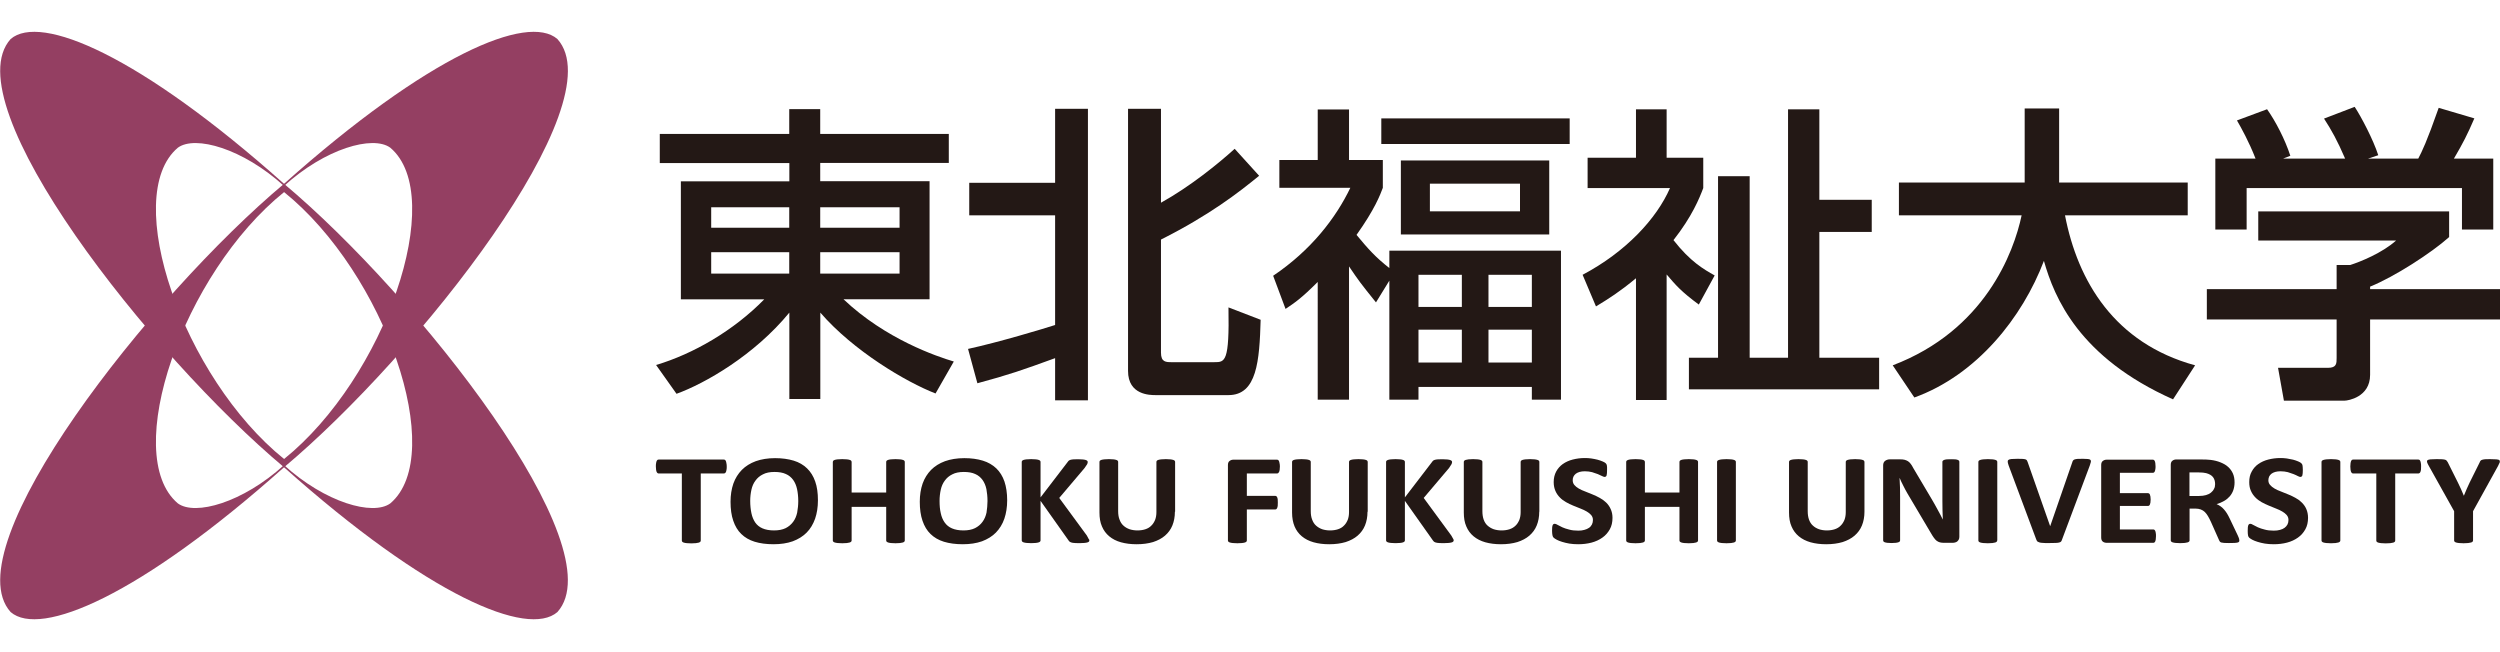
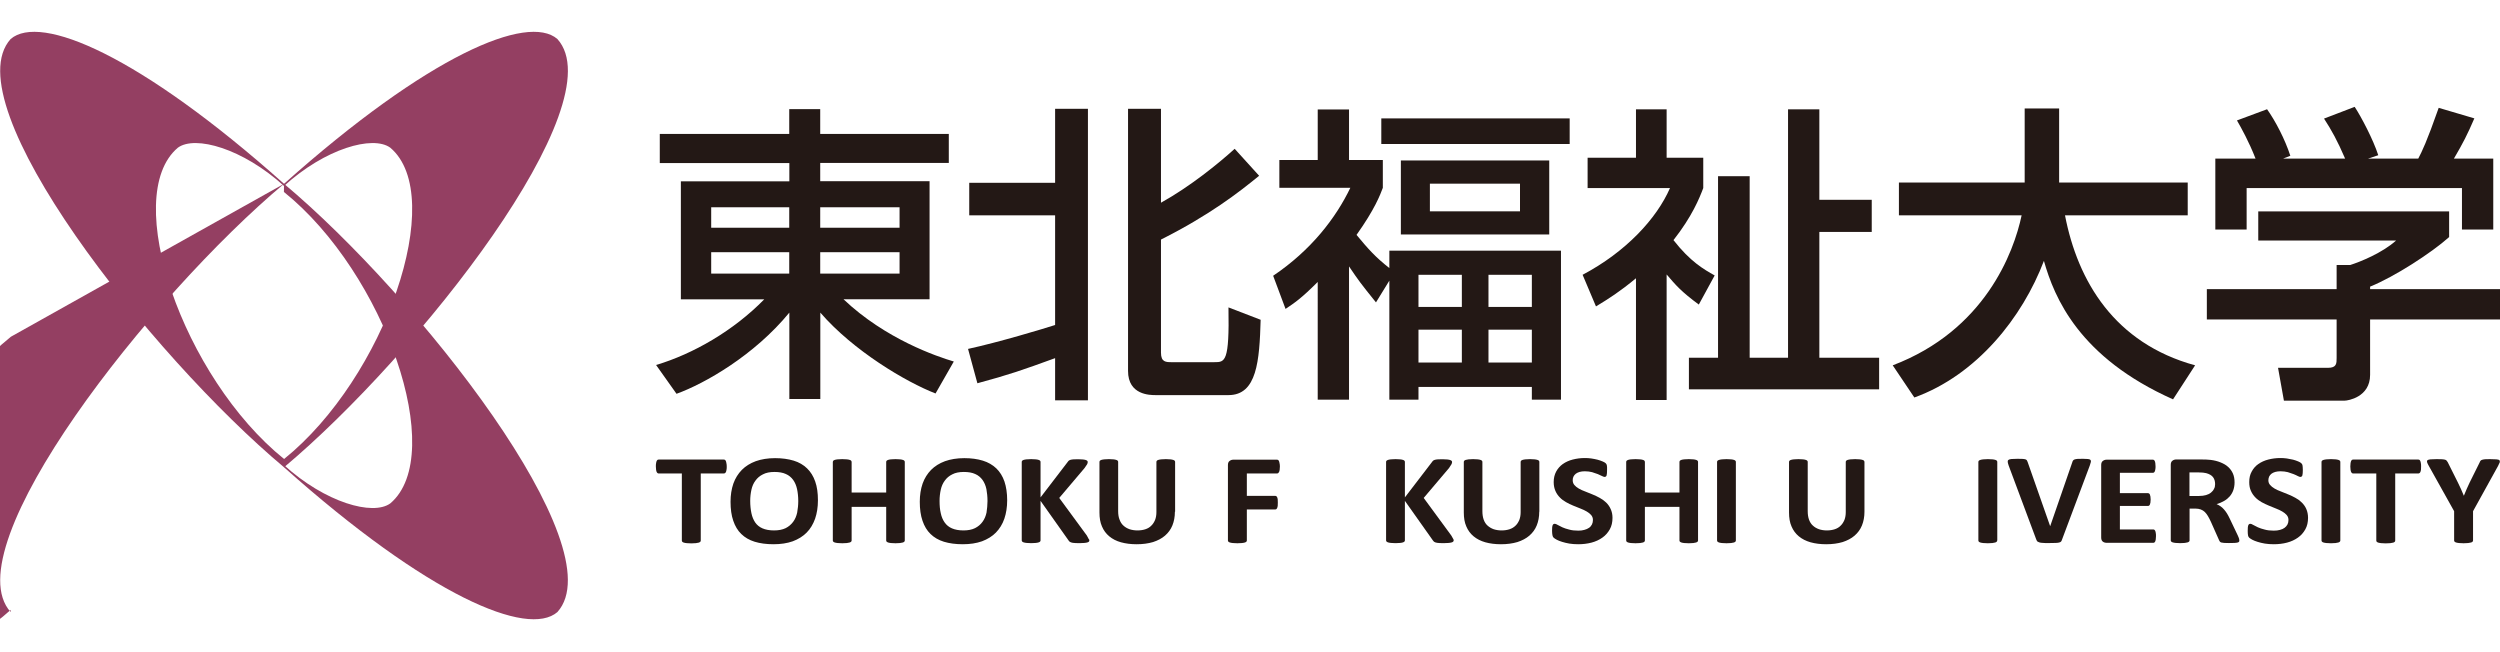
<svg xmlns="http://www.w3.org/2000/svg" version="1.1" id="レイヤー_1" x="0px" y="0px" width="230px" height="60px" viewBox="0 0 230 60" style="enable-background:new 0 0 230 60;" xml:space="preserve">
  <style type="text/css">
	.st0{fill:#943F62;}
	.st1{fill:#231815;}
</style>
  <g>
    <g>
      <path class="st0" d="M26.13,42.99C13.82,32.67-4.38,9.53,0.98,3.59c2.73-2.36,11.86,1.47,25.15,13.32c0,0,0,0.01,0,0.2    c-3.79-3.45-8.18-4.69-9.77-3.52c-5.29,4.48,0.48,21.16,9.79,28.65C26.13,42.99,26.13,42.99,26.13,42.99z" />
      <path class="st0" d="M26.13,42.99C38.45,32.67,56.65,9.53,51.28,3.59c-2.73-2.36-11.86,1.47-25.15,13.32c0,0,0,0.01,0,0.2    c3.79-3.45,8.18-4.69,9.78-3.52c5.28,4.48-0.48,21.16-9.79,28.65C26.13,42.99,26.13,42.99,26.13,42.99z" />
-       <path class="st0" d="M26.13,16.91C13.82,27.23-4.38,50.38,0.98,56.31c2.73,2.36,11.86-1.47,25.15-13.32c0,0,0-0.01,0-0.2    c-3.79,3.45-8.18,4.69-9.77,3.52c-5.29-4.48,0.48-21.16,9.79-28.65C26.13,16.91,26.13,16.91,26.13,16.91z" />
+       <path class="st0" d="M26.13,16.91C13.82,27.23-4.38,50.38,0.98,56.31c0,0,0-0.01,0-0.2    c-3.79,3.45-8.18,4.69-9.77,3.52c-5.29-4.48,0.48-21.16,9.79-28.65C26.13,16.91,26.13,16.91,26.13,16.91z" />
      <path class="st0" d="M26.13,16.91c12.31,10.32,30.51,33.46,25.15,39.4c-2.73,2.36-11.86-1.47-25.15-13.32c0,0,0-0.01,0-0.2    c3.79,3.45,8.18,4.69,9.78,3.52c5.28-4.48-0.48-21.16-9.79-28.65C26.13,16.91,26.13,16.91,26.13,16.91z" />
    </g>
    <g>
      <path class="st1" d="M87.29,14.99H75.46v1.68h10.06v10.86H77.6c3.88,3.68,8.61,5.27,10.15,5.73l-1.68,2.94    c-2.73-1.06-7.58-3.94-10.6-7.44v7.95h-2.85v-7.95c-3.22,3.93-7.78,6.53-10.38,7.47l-1.88-2.65c3.42-1.02,7.13-3.16,9.95-6.04    h-7.67V16.68h9.98v-1.68H60.7v-2.68h11.91v-2.28h2.85v2.28h11.83V14.99z M65.43,20.95h7.18v-1.88h-7.18V20.95z M65.43,25.17h7.18    V23.2h-7.18V25.17z M75.46,19.07v1.88h7.3v-1.88H75.46z M75.46,23.2v1.97h7.3V23.2H75.46z" />
      <path class="st1" d="M89.06,32.1c2.77-0.6,6.93-1.85,8.01-2.2V19.81h-7.9v-2.99h7.9v-6.81h3.02v26.82h-3.02v-3.88    c-3.05,1.11-4.19,1.51-7.15,2.31L89.06,32.1z M103.79,10.01h3.02v8.64c2.68-1.49,5.27-3.59,6.78-4.96l2.25,2.48    c-1.88,1.54-4.56,3.62-9.03,5.87v10.4c0,0.88,0.45,0.88,1,0.88h3.9c1,0,1.4,0,1.31-5.04l2.96,1.14c-0.11,3.79-0.34,6.93-2.96,6.93    h-6.7c-0.51,0-2.54,0-2.54-2.22V10.01z" />
      <path class="st1" d="M126.59,27.82c-1.45-1.8-1.57-1.97-2.48-3.31v12.26h-2.88V25.94c-1.51,1.51-2.11,1.91-2.96,2.48l-1.14-3.05    c3.48-2.34,5.76-5.3,7.1-8.09h-6.53v-2.56h3.53v-4.65h2.88v4.65h3.11v2.56c-0.25,0.66-0.74,1.97-2.42,4.33    c1.06,1.28,1.74,2.05,3.02,3.05v-1.6h15.79v13.71h-2.68V35.6H130.5v1.17h-2.68V25.82L126.59,27.82z M144.41,10.89v2.36h-17.33    v-2.36H144.41z M142.53,14.76v6.81h-13.65v-6.81H142.53z M130.5,25.28v2.96h3.99v-2.96H130.5z M130.5,30.33v3.02h3.99v-3.02H130.5    z M131.55,16.9v2.54h8.29V16.9H131.55z M136.94,25.28v2.96h3.99v-2.96H136.94z M136.94,30.33v3.02h3.99v-3.02H136.94z" />
      <path class="st1" d="M156.29,28.02c-1.62-1.2-2.11-1.77-2.96-2.77V36.8h-2.82V25.6c-1.48,1.23-2.51,1.88-3.68,2.59l-1.23-2.91    c3.99-2.11,6.81-5.16,8.04-7.98h-7.58v-2.79h4.45v-4.45h2.82v4.45h3.37v2.79c-0.34,0.91-1.03,2.62-2.74,4.79    c1.54,1.97,2.77,2.68,3.79,3.25L156.29,28.02z M164.5,10.06h2.88v8.32h4.82v2.96h-4.82v11.57h5.5v2.91h-17.5v-2.91h2.68v-16.7    h2.91v16.7h3.53V10.06z" />
      <path class="st1" d="M174.13,33.61c8.47-3.22,11.14-10.38,11.86-13.8H174.7v-3.02h11.57V9.98h3.17v6.81h11.83v3.02h-11.29    c1.17,6.07,4.56,11.77,11.97,13.8l-2.03,3.13c-8.64-3.85-10.92-9.35-11.88-12.74c-1.97,5.19-6.16,10.49-11.92,12.57L174.13,33.61z    " />
      <path class="st1" d="M225.32,19.44v2.37c-1.62,1.45-5.02,3.65-7.27,4.56v0.23h11.97v2.79h-11.97v5.1c0,2.05-2.05,2.37-2.34,2.37    h-5.59l-0.54-3.02h4.59c0.8,0,0.8-0.4,0.8-0.91v-3.54h-11.94v-2.79h11.94v-2.22h1.25c0.97-0.31,2.94-1.11,4.22-2.25h-12.68v-2.68    H225.32z M207.51,14.59c-0.6-1.54-1.31-2.82-1.71-3.51l2.77-1.03c0.77,1.08,1.65,2.77,2.14,4.28l-0.66,0.26h5.7    c-0.71-1.65-1.25-2.62-1.94-3.68l2.82-1.08c0.6,0.91,1.71,3.02,2.17,4.45l-0.94,0.31h4.62c0.34-0.65,0.77-1.51,1.88-4.67    l3.28,0.97c-0.65,1.51-1.03,2.25-1.88,3.7h3.62v6.53h-2.88V17.3h-19.81v3.82h-2.88v-6.53H207.51z" />
    </g>
    <g>
      <path class="st1" d="M66.86,42.92c0,0.11,0,0.21-0.02,0.29c-0.01,0.08-0.03,0.15-0.05,0.2c-0.02,0.05-0.05,0.09-0.08,0.11    c-0.03,0.02-0.07,0.04-0.11,0.04h-2.13v6.17c0,0.04-0.01,0.07-0.04,0.11c-0.03,0.03-0.08,0.06-0.14,0.08    c-0.06,0.02-0.15,0.03-0.27,0.05c-0.11,0.01-0.25,0.02-0.42,0.02c-0.17,0-0.31-0.01-0.42-0.02c-0.11-0.01-0.2-0.03-0.27-0.05    c-0.07-0.02-0.11-0.05-0.14-0.08c-0.03-0.03-0.04-0.07-0.04-0.11v-6.17h-2.13c-0.04,0-0.08-0.01-0.11-0.04    c-0.03-0.02-0.06-0.06-0.08-0.11c-0.02-0.05-0.04-0.11-0.05-0.2c-0.01-0.08-0.02-0.18-0.02-0.29c0-0.12,0-0.22,0.02-0.3    c0.01-0.08,0.03-0.15,0.05-0.2c0.02-0.05,0.05-0.08,0.08-0.11c0.03-0.02,0.07-0.03,0.11-0.03h5.99c0.04,0,0.07,0.01,0.11,0.03    c0.03,0.02,0.06,0.06,0.08,0.11c0.02,0.05,0.04,0.12,0.05,0.2C66.85,42.7,66.86,42.8,66.86,42.92z" />
      <path class="st1" d="M75.25,46.02c0,0.64-0.09,1.2-0.26,1.7c-0.18,0.5-0.43,0.93-0.78,1.28c-0.35,0.35-0.77,0.61-1.28,0.8    c-0.51,0.18-1.1,0.27-1.77,0.27c-0.66,0-1.24-0.08-1.73-0.23c-0.49-0.15-0.9-0.39-1.23-0.71c-0.33-0.32-0.57-0.72-0.74-1.22    c-0.17-0.49-0.25-1.08-0.25-1.75c0-0.62,0.09-1.17,0.26-1.67c0.18-0.5,0.44-0.91,0.78-1.26c0.35-0.35,0.77-0.61,1.28-0.8    c0.51-0.18,1.1-0.28,1.78-0.28c0.64,0,1.21,0.08,1.71,0.23c0.49,0.15,0.9,0.39,1.23,0.71c0.33,0.32,0.58,0.72,0.75,1.21    C75.17,44.78,75.25,45.36,75.25,46.02z M73.44,46.1c0-0.4-0.04-0.77-0.11-1.1c-0.07-0.33-0.19-0.61-0.36-0.85    c-0.17-0.23-0.39-0.42-0.67-0.54c-0.28-0.13-0.63-0.19-1.05-0.19c-0.42,0-0.78,0.07-1.06,0.22c-0.29,0.14-0.52,0.34-0.69,0.58    c-0.18,0.24-0.3,0.52-0.37,0.84c-0.07,0.32-0.11,0.66-0.11,1.02c0,0.42,0.04,0.79,0.11,1.13c0.07,0.34,0.19,0.62,0.35,0.86    c0.17,0.24,0.39,0.42,0.67,0.54c0.28,0.12,0.63,0.19,1.06,0.19c0.43,0,0.78-0.07,1.07-0.21c0.28-0.14,0.51-0.34,0.69-0.58    c0.18-0.24,0.3-0.53,0.37-0.85C73.4,46.81,73.44,46.47,73.44,46.1z" />
      <path class="st1" d="M83.24,49.72c0,0.04-0.01,0.07-0.04,0.11c-0.03,0.03-0.07,0.06-0.14,0.08c-0.07,0.02-0.15,0.03-0.26,0.05    c-0.11,0.01-0.25,0.02-0.41,0.02c-0.17,0-0.31-0.01-0.42-0.02c-0.11-0.01-0.2-0.03-0.26-0.05c-0.06-0.02-0.11-0.05-0.14-0.08    c-0.03-0.03-0.04-0.07-0.04-0.11v-3.09h-3.18v3.09c0,0.04-0.01,0.07-0.04,0.11c-0.03,0.03-0.07,0.06-0.14,0.08    c-0.07,0.02-0.15,0.03-0.26,0.05c-0.11,0.01-0.25,0.02-0.42,0.02c-0.17,0-0.31-0.01-0.42-0.02c-0.11-0.01-0.2-0.03-0.27-0.05    c-0.07-0.02-0.11-0.05-0.14-0.08c-0.03-0.03-0.04-0.07-0.04-0.11V42.5c0-0.04,0.02-0.07,0.04-0.11c0.03-0.03,0.07-0.06,0.14-0.08    c0.07-0.02,0.15-0.04,0.27-0.05c0.11-0.01,0.25-0.02,0.42-0.02c0.17,0,0.31,0.01,0.42,0.02c0.11,0.01,0.2,0.03,0.26,0.05    c0.07,0.02,0.11,0.04,0.14,0.08c0.02,0.03,0.04,0.07,0.04,0.11v2.81h3.18V42.5c0-0.04,0.01-0.07,0.04-0.11    c0.03-0.03,0.07-0.06,0.14-0.08c0.06-0.02,0.15-0.04,0.26-0.05c0.11-0.01,0.25-0.02,0.42-0.02c0.17,0,0.31,0.01,0.41,0.02    c0.11,0.01,0.2,0.03,0.26,0.05c0.07,0.02,0.11,0.04,0.14,0.08c0.03,0.03,0.04,0.07,0.04,0.11V49.72z" />
      <path class="st1" d="M92.66,46.02c0,0.64-0.09,1.2-0.26,1.7c-0.17,0.5-0.44,0.93-0.78,1.28c-0.35,0.35-0.77,0.61-1.28,0.8    c-0.51,0.18-1.1,0.27-1.77,0.27c-0.66,0-1.24-0.08-1.73-0.23c-0.49-0.15-0.9-0.39-1.23-0.71c-0.33-0.32-0.57-0.72-0.74-1.22    c-0.17-0.49-0.25-1.08-0.25-1.75c0-0.62,0.09-1.17,0.26-1.67c0.18-0.5,0.44-0.91,0.78-1.26c0.35-0.35,0.77-0.61,1.28-0.8    c0.51-0.18,1.1-0.28,1.78-0.28c0.64,0,1.21,0.08,1.7,0.23c0.49,0.15,0.9,0.39,1.24,0.71c0.33,0.32,0.58,0.72,0.75,1.21    C92.57,44.78,92.66,45.36,92.66,46.02z M90.85,46.1c0-0.4-0.04-0.77-0.1-1.1c-0.07-0.33-0.19-0.61-0.36-0.85    c-0.17-0.23-0.39-0.42-0.67-0.54c-0.28-0.13-0.63-0.19-1.05-0.19c-0.42,0-0.78,0.07-1.06,0.22c-0.29,0.14-0.52,0.34-0.69,0.58    c-0.18,0.24-0.3,0.52-0.37,0.84c-0.07,0.32-0.11,0.66-0.11,1.02c0,0.42,0.03,0.79,0.11,1.13c0.07,0.34,0.19,0.62,0.36,0.86    c0.17,0.24,0.39,0.42,0.67,0.54c0.28,0.12,0.63,0.19,1.06,0.19c0.42,0,0.78-0.07,1.06-0.21c0.28-0.14,0.52-0.34,0.69-0.58    c0.18-0.24,0.3-0.53,0.37-0.85C90.81,46.81,90.85,46.47,90.85,46.1z" />
      <path class="st1" d="M100.22,49.7c0,0.04-0.01,0.08-0.03,0.12c-0.03,0.03-0.07,0.06-0.14,0.08c-0.07,0.02-0.16,0.04-0.28,0.05    c-0.12,0.01-0.27,0.02-0.45,0.02c-0.29,0-0.49-0.01-0.62-0.03c-0.12-0.02-0.21-0.05-0.27-0.09c-0.06-0.04-0.1-0.09-0.13-0.14    l-2.57-3.63v3.63c0,0.04-0.01,0.08-0.04,0.11c-0.02,0.03-0.07,0.06-0.14,0.08c-0.07,0.02-0.15,0.04-0.26,0.05    c-0.11,0.01-0.25,0.02-0.42,0.02c-0.17,0-0.31-0.01-0.42-0.02c-0.11-0.01-0.2-0.03-0.27-0.05c-0.07-0.02-0.11-0.05-0.14-0.08    c-0.03-0.03-0.04-0.07-0.04-0.11V42.5c0-0.04,0.01-0.08,0.04-0.11c0.03-0.03,0.07-0.06,0.14-0.08c0.07-0.02,0.15-0.04,0.27-0.05    c0.11-0.01,0.25-0.02,0.42-0.02c0.17,0,0.31,0.01,0.42,0.02c0.11,0.01,0.2,0.03,0.26,0.05c0.06,0.02,0.11,0.04,0.14,0.08    c0.03,0.03,0.04,0.07,0.04,0.11v3.26l2.49-3.25c0.03-0.05,0.07-0.09,0.11-0.13c0.04-0.03,0.1-0.06,0.17-0.08    c0.07-0.02,0.16-0.03,0.27-0.04c0.11-0.01,0.25-0.01,0.42-0.01c0.17,0,0.32,0.01,0.43,0.02c0.11,0.01,0.2,0.03,0.27,0.05    c0.07,0.02,0.11,0.05,0.14,0.08c0.03,0.03,0.04,0.07,0.04,0.11c0,0.07-0.02,0.13-0.06,0.21c-0.04,0.07-0.12,0.18-0.23,0.34    l-2.33,2.75l2.54,3.46c0.09,0.16,0.15,0.27,0.17,0.32C100.21,49.63,100.22,49.67,100.22,49.7z" />
      <path class="st1" d="M108.09,47.08c0,0.47-0.08,0.89-0.23,1.26c-0.15,0.37-0.38,0.68-0.68,0.94c-0.3,0.26-0.67,0.45-1.1,0.59    c-0.44,0.13-0.94,0.2-1.51,0.2c-0.53,0-1.01-0.06-1.44-0.18c-0.43-0.12-0.78-0.3-1.08-0.55c-0.29-0.24-0.52-0.55-0.67-0.91    c-0.16-0.36-0.23-0.79-0.23-1.28V42.5c0-0.04,0.01-0.07,0.04-0.11c0.03-0.03,0.07-0.06,0.14-0.08c0.07-0.02,0.16-0.04,0.27-0.05    c0.11-0.01,0.25-0.02,0.42-0.02c0.17,0,0.31,0.01,0.41,0.02c0.11,0.01,0.2,0.03,0.26,0.05c0.07,0.02,0.11,0.04,0.14,0.08    c0.03,0.03,0.04,0.07,0.04,0.11v4.52c0,0.3,0.04,0.57,0.13,0.79c0.08,0.22,0.2,0.41,0.36,0.55c0.15,0.14,0.34,0.25,0.56,0.33    c0.22,0.07,0.46,0.11,0.73,0.11c0.27,0,0.52-0.04,0.73-0.11c0.21-0.07,0.4-0.18,0.54-0.33c0.15-0.14,0.26-0.32,0.35-0.53    c0.08-0.21,0.12-0.45,0.12-0.72V42.5c0-0.04,0.01-0.07,0.04-0.11c0.02-0.03,0.07-0.06,0.14-0.08c0.07-0.02,0.16-0.04,0.27-0.05    c0.11-0.01,0.25-0.02,0.42-0.02c0.17,0,0.3,0.01,0.41,0.02c0.11,0.01,0.19,0.03,0.26,0.05c0.07,0.02,0.11,0.04,0.14,0.08    c0.03,0.03,0.04,0.07,0.04,0.11V47.08z" />
      <path class="st1" d="M117.75,42.92c0,0.12-0.01,0.22-0.02,0.3c-0.01,0.08-0.03,0.14-0.05,0.19c-0.03,0.05-0.05,0.08-0.08,0.11    c-0.03,0.02-0.07,0.04-0.11,0.04h-2.78v2.06h2.61c0.04,0,0.07,0.01,0.1,0.03c0.03,0.02,0.06,0.05,0.08,0.1    c0.02,0.05,0.04,0.11,0.05,0.19c0.01,0.08,0.01,0.18,0.01,0.3c0,0.12,0,0.22-0.01,0.3c-0.01,0.08-0.03,0.14-0.05,0.19    c-0.02,0.05-0.05,0.09-0.08,0.11c-0.03,0.02-0.06,0.03-0.1,0.03h-2.61v2.85c0,0.04-0.01,0.08-0.04,0.11    c-0.03,0.03-0.07,0.06-0.14,0.08c-0.07,0.02-0.16,0.04-0.27,0.05c-0.11,0.01-0.25,0.02-0.42,0.02c-0.17,0-0.31-0.01-0.42-0.02    c-0.11-0.01-0.2-0.03-0.27-0.05c-0.07-0.02-0.11-0.05-0.14-0.08c-0.03-0.03-0.04-0.07-0.04-0.11v-6.94c0-0.17,0.05-0.3,0.15-0.37    c0.1-0.08,0.22-0.12,0.36-0.12h4c0.04,0,0.07,0.01,0.11,0.03c0.03,0.02,0.06,0.06,0.08,0.11c0.02,0.05,0.04,0.12,0.05,0.2    C117.74,42.7,117.75,42.8,117.75,42.92z" />
-       <path class="st1" d="M125.81,47.08c0,0.47-0.08,0.89-0.23,1.26c-0.15,0.37-0.38,0.68-0.68,0.94c-0.3,0.26-0.67,0.45-1.1,0.59    c-0.44,0.13-0.94,0.2-1.51,0.2c-0.53,0-1.01-0.06-1.44-0.18c-0.42-0.12-0.78-0.3-1.08-0.55c-0.29-0.24-0.52-0.55-0.67-0.91    c-0.15-0.36-0.23-0.79-0.23-1.28V42.5c0-0.04,0.01-0.07,0.04-0.11c0.02-0.03,0.07-0.06,0.14-0.08c0.07-0.02,0.16-0.04,0.27-0.05    c0.11-0.01,0.25-0.02,0.42-0.02c0.17,0,0.31,0.01,0.41,0.02c0.11,0.01,0.2,0.03,0.26,0.05c0.06,0.02,0.11,0.04,0.14,0.08    c0.03,0.03,0.04,0.07,0.04,0.11v4.52c0,0.3,0.04,0.57,0.13,0.79c0.08,0.22,0.2,0.41,0.36,0.55c0.16,0.14,0.34,0.25,0.56,0.33    c0.22,0.07,0.46,0.11,0.73,0.11c0.27,0,0.52-0.04,0.73-0.11c0.21-0.07,0.4-0.18,0.54-0.33c0.15-0.14,0.26-0.32,0.35-0.53    c0.08-0.21,0.12-0.45,0.12-0.72V42.5c0-0.04,0.01-0.07,0.04-0.11c0.02-0.03,0.07-0.06,0.14-0.08c0.07-0.02,0.15-0.04,0.27-0.05    c0.11-0.01,0.25-0.02,0.42-0.02c0.17,0,0.3,0.01,0.41,0.02c0.11,0.01,0.19,0.03,0.26,0.05c0.06,0.02,0.11,0.04,0.14,0.08    c0.02,0.03,0.04,0.07,0.04,0.11V47.08z" />
      <path class="st1" d="M133.74,49.7c0,0.04-0.01,0.08-0.04,0.12c-0.02,0.03-0.07,0.06-0.14,0.08c-0.07,0.02-0.16,0.04-0.28,0.05    c-0.12,0.01-0.27,0.02-0.45,0.02c-0.29,0-0.49-0.01-0.61-0.03c-0.13-0.02-0.21-0.05-0.27-0.09c-0.05-0.04-0.1-0.09-0.13-0.14    l-2.57-3.63v3.63c0,0.04-0.01,0.08-0.04,0.11c-0.03,0.03-0.07,0.06-0.14,0.08c-0.06,0.02-0.15,0.04-0.26,0.05    c-0.11,0.01-0.25,0.02-0.42,0.02c-0.17,0-0.3-0.01-0.42-0.02c-0.11-0.01-0.2-0.03-0.27-0.05c-0.06-0.02-0.11-0.05-0.14-0.08    c-0.03-0.03-0.04-0.07-0.04-0.11V42.5c0-0.04,0.01-0.08,0.04-0.11c0.03-0.03,0.08-0.06,0.14-0.08c0.07-0.02,0.16-0.04,0.27-0.05    c0.11-0.01,0.25-0.02,0.42-0.02c0.17,0,0.31,0.01,0.42,0.02c0.11,0.01,0.2,0.03,0.26,0.05c0.07,0.02,0.11,0.04,0.14,0.08    c0.03,0.03,0.04,0.07,0.04,0.11v3.26l2.49-3.25c0.03-0.05,0.07-0.09,0.11-0.13c0.04-0.03,0.1-0.06,0.17-0.08    c0.07-0.02,0.16-0.03,0.27-0.04c0.11-0.01,0.25-0.01,0.42-0.01c0.17,0,0.32,0.01,0.43,0.02c0.11,0.01,0.2,0.03,0.27,0.05    c0.06,0.02,0.11,0.05,0.14,0.08c0.03,0.03,0.04,0.07,0.04,0.11c0,0.07-0.02,0.13-0.06,0.21c-0.04,0.07-0.11,0.18-0.22,0.34    l-2.33,2.75l2.54,3.46c0.1,0.16,0.16,0.27,0.18,0.32C133.73,49.63,133.74,49.67,133.74,49.7z" />
      <path class="st1" d="M141.61,47.08c0,0.47-0.08,0.89-0.23,1.26c-0.15,0.37-0.38,0.68-0.68,0.94c-0.3,0.26-0.67,0.45-1.1,0.59    c-0.44,0.13-0.94,0.2-1.51,0.2c-0.53,0-1.01-0.06-1.44-0.18c-0.42-0.12-0.78-0.3-1.08-0.55c-0.29-0.24-0.52-0.55-0.67-0.91    c-0.16-0.36-0.23-0.79-0.23-1.28V42.5c0-0.04,0.01-0.07,0.04-0.11c0.03-0.03,0.07-0.06,0.14-0.08c0.07-0.02,0.16-0.04,0.26-0.05    c0.11-0.01,0.25-0.02,0.42-0.02c0.17,0,0.3,0.01,0.41,0.02c0.11,0.01,0.2,0.03,0.26,0.05c0.06,0.02,0.11,0.04,0.14,0.08    c0.03,0.03,0.04,0.07,0.04,0.11v4.52c0,0.3,0.04,0.57,0.12,0.79c0.08,0.22,0.2,0.41,0.36,0.55c0.16,0.14,0.34,0.25,0.56,0.33    c0.22,0.07,0.46,0.11,0.73,0.11c0.27,0,0.52-0.04,0.73-0.11c0.21-0.07,0.4-0.18,0.55-0.33c0.15-0.14,0.26-0.32,0.35-0.53    c0.08-0.21,0.12-0.45,0.12-0.72V42.5c0-0.04,0.01-0.07,0.04-0.11c0.03-0.03,0.07-0.06,0.14-0.08c0.07-0.02,0.15-0.04,0.27-0.05    c0.11-0.01,0.25-0.02,0.42-0.02c0.17,0,0.31,0.01,0.41,0.02c0.11,0.01,0.19,0.03,0.26,0.05c0.07,0.02,0.11,0.04,0.14,0.08    c0.03,0.03,0.04,0.07,0.04,0.11V47.08z" />
      <path class="st1" d="M148.35,47.64c0,0.4-0.08,0.76-0.25,1.06c-0.17,0.3-0.39,0.56-0.68,0.76c-0.28,0.2-0.62,0.36-1,0.46    c-0.38,0.1-0.79,0.15-1.22,0.15c-0.29,0-0.57-0.02-0.82-0.06c-0.25-0.04-0.47-0.1-0.67-0.16c-0.19-0.06-0.35-0.12-0.48-0.19    c-0.13-0.07-0.22-0.13-0.28-0.18c-0.06-0.05-0.1-0.12-0.12-0.22c-0.02-0.1-0.04-0.24-0.04-0.42c0-0.12,0-0.23,0.01-0.31    c0.01-0.08,0.02-0.15,0.04-0.2c0.02-0.05,0.05-0.09,0.08-0.11c0.03-0.02,0.07-0.03,0.12-0.03c0.06,0,0.15,0.03,0.26,0.1    c0.11,0.06,0.26,0.14,0.43,0.22c0.18,0.08,0.38,0.15,0.63,0.21c0.24,0.07,0.52,0.1,0.84,0.1c0.21,0,0.4-0.02,0.56-0.07    c0.17-0.04,0.31-0.11,0.43-0.19c0.12-0.08,0.2-0.18,0.27-0.31c0.06-0.12,0.09-0.26,0.09-0.41c0-0.17-0.05-0.32-0.16-0.45    c-0.1-0.12-0.24-0.23-0.41-0.33c-0.17-0.1-0.36-0.19-0.57-0.27c-0.21-0.09-0.44-0.17-0.67-0.27c-0.23-0.09-0.45-0.2-0.66-0.32    c-0.21-0.12-0.41-0.26-0.57-0.43c-0.17-0.17-0.31-0.37-0.41-0.6c-0.1-0.23-0.16-0.5-0.16-0.82c0-0.37,0.08-0.69,0.23-0.97    c0.15-0.28,0.36-0.51,0.61-0.69c0.26-0.18,0.56-0.32,0.91-0.41c0.35-0.09,0.72-0.14,1.11-0.14c0.2,0,0.4,0.01,0.6,0.04    s0.39,0.07,0.56,0.11c0.18,0.05,0.33,0.1,0.47,0.16c0.14,0.06,0.23,0.11,0.27,0.15c0.04,0.04,0.07,0.07,0.09,0.1    c0.01,0.03,0.03,0.07,0.04,0.11c0.01,0.04,0.02,0.1,0.02,0.17c0,0.07,0,0.16,0,0.26c0,0.11,0,0.21-0.01,0.29    c-0.01,0.08-0.02,0.14-0.03,0.2c-0.01,0.05-0.04,0.09-0.07,0.11c-0.03,0.02-0.07,0.04-0.12,0.04c-0.05,0-0.12-0.03-0.23-0.08    c-0.11-0.05-0.24-0.12-0.39-0.18c-0.15-0.06-0.33-0.12-0.53-0.18c-0.2-0.05-0.42-0.08-0.66-0.08c-0.19,0-0.35,0.02-0.49,0.06    c-0.14,0.04-0.26,0.1-0.35,0.17c-0.09,0.07-0.16,0.16-0.21,0.26c-0.05,0.1-0.07,0.21-0.07,0.33c0,0.17,0.05,0.32,0.15,0.44    c0.1,0.12,0.24,0.23,0.41,0.33c0.17,0.1,0.37,0.19,0.59,0.27c0.22,0.08,0.44,0.17,0.67,0.27c0.23,0.09,0.45,0.2,0.67,0.32    c0.22,0.12,0.41,0.26,0.59,0.43c0.17,0.17,0.31,0.36,0.41,0.59C148.29,47.06,148.35,47.33,148.35,47.64z" />
      <path class="st1" d="M156.22,49.72c0,0.04-0.01,0.07-0.04,0.11c-0.03,0.03-0.08,0.06-0.14,0.08c-0.07,0.02-0.15,0.03-0.26,0.05    c-0.11,0.01-0.25,0.02-0.41,0.02c-0.17,0-0.31-0.01-0.42-0.02c-0.11-0.01-0.2-0.03-0.26-0.05c-0.06-0.02-0.11-0.05-0.14-0.08    c-0.03-0.03-0.04-0.07-0.04-0.11v-3.09h-3.18v3.09c0,0.04-0.01,0.07-0.04,0.11c-0.03,0.03-0.07,0.06-0.14,0.08    c-0.07,0.02-0.15,0.03-0.26,0.05c-0.11,0.01-0.25,0.02-0.42,0.02c-0.17,0-0.31-0.01-0.42-0.02c-0.11-0.01-0.2-0.03-0.26-0.05    c-0.07-0.02-0.11-0.05-0.14-0.08c-0.03-0.03-0.04-0.07-0.04-0.11V42.5c0-0.04,0.01-0.07,0.04-0.11c0.03-0.03,0.08-0.06,0.14-0.08    c0.06-0.02,0.15-0.04,0.26-0.05c0.11-0.01,0.25-0.02,0.42-0.02c0.17,0,0.31,0.01,0.42,0.02c0.11,0.01,0.2,0.03,0.26,0.05    c0.07,0.02,0.11,0.04,0.14,0.08c0.02,0.03,0.04,0.07,0.04,0.11v2.81h3.18V42.5c0-0.04,0.01-0.07,0.04-0.11    c0.03-0.03,0.07-0.06,0.14-0.08c0.06-0.02,0.15-0.04,0.26-0.05c0.11-0.01,0.25-0.02,0.42-0.02c0.17,0,0.31,0.01,0.41,0.02    c0.11,0.01,0.2,0.03,0.26,0.05c0.06,0.02,0.11,0.04,0.14,0.08c0.03,0.03,0.04,0.07,0.04,0.11V49.72z" />
      <path class="st1" d="M159.7,49.72c0,0.04-0.01,0.07-0.04,0.11c-0.03,0.03-0.08,0.06-0.14,0.08c-0.07,0.02-0.15,0.03-0.26,0.05    c-0.11,0.01-0.25,0.02-0.42,0.02c-0.17,0-0.31-0.01-0.42-0.02c-0.11-0.01-0.2-0.03-0.27-0.05c-0.06-0.02-0.11-0.05-0.14-0.08    c-0.03-0.03-0.04-0.07-0.04-0.11V42.5c0-0.04,0.01-0.07,0.04-0.11c0.03-0.03,0.08-0.06,0.15-0.08c0.07-0.02,0.16-0.04,0.27-0.05    c0.11-0.01,0.25-0.02,0.41-0.02c0.17,0,0.31,0.01,0.42,0.02c0.11,0.01,0.2,0.03,0.26,0.05c0.06,0.02,0.11,0.04,0.14,0.08    c0.03,0.03,0.04,0.07,0.04,0.11V49.72z" />
      <path class="st1" d="M171.53,47.08c0,0.47-0.08,0.89-0.23,1.26c-0.15,0.37-0.38,0.68-0.68,0.94c-0.3,0.26-0.67,0.45-1.1,0.59    c-0.44,0.13-0.94,0.2-1.51,0.2c-0.53,0-1.01-0.06-1.44-0.18c-0.42-0.12-0.78-0.3-1.08-0.55c-0.29-0.24-0.52-0.55-0.67-0.91    c-0.16-0.36-0.23-0.79-0.23-1.28V42.5c0-0.04,0.01-0.07,0.04-0.11c0.03-0.03,0.07-0.06,0.14-0.08c0.07-0.02,0.16-0.04,0.27-0.05    c0.11-0.01,0.25-0.02,0.42-0.02c0.17,0,0.3,0.01,0.41,0.02c0.11,0.01,0.2,0.03,0.26,0.05c0.06,0.02,0.11,0.04,0.14,0.08    c0.03,0.03,0.04,0.07,0.04,0.11v4.52c0,0.3,0.04,0.57,0.12,0.79c0.08,0.22,0.2,0.41,0.36,0.55c0.15,0.14,0.34,0.25,0.56,0.33    c0.21,0.07,0.46,0.11,0.72,0.11c0.27,0,0.52-0.04,0.73-0.11c0.21-0.07,0.4-0.18,0.54-0.33c0.15-0.14,0.26-0.32,0.35-0.53    c0.08-0.21,0.12-0.45,0.12-0.72V42.5c0-0.04,0.01-0.07,0.04-0.11c0.03-0.03,0.07-0.06,0.14-0.08c0.07-0.02,0.16-0.04,0.27-0.05    c0.11-0.01,0.25-0.02,0.42-0.02c0.17,0,0.3,0.01,0.41,0.02c0.11,0.01,0.19,0.03,0.26,0.05c0.07,0.02,0.11,0.04,0.14,0.08    c0.02,0.03,0.04,0.07,0.04,0.11V47.08z" />
-       <path class="st1" d="M180.26,49.39c0,0.09-0.02,0.17-0.05,0.24c-0.04,0.07-0.08,0.13-0.14,0.18c-0.06,0.05-0.13,0.08-0.21,0.1    c-0.08,0.02-0.16,0.03-0.24,0.03h-0.74c-0.16,0-0.29-0.01-0.4-0.04c-0.11-0.03-0.22-0.08-0.31-0.15c-0.09-0.07-0.18-0.17-0.27-0.3    c-0.09-0.12-0.19-0.29-0.3-0.48l-2.12-3.58c-0.12-0.21-0.25-0.44-0.37-0.69c-0.13-0.25-0.24-0.48-0.34-0.72h-0.01    c0.02,0.28,0.03,0.57,0.04,0.85c0.01,0.28,0.01,0.57,0.01,0.87v4c0,0.04-0.01,0.07-0.03,0.11c-0.02,0.03-0.07,0.06-0.13,0.08    c-0.06,0.02-0.14,0.04-0.24,0.05c-0.1,0.01-0.23,0.02-0.39,0.02c-0.15,0-0.28-0.01-0.38-0.02c-0.1-0.01-0.18-0.03-0.24-0.05    c-0.06-0.02-0.1-0.05-0.12-0.08c-0.02-0.03-0.03-0.07-0.03-0.11v-6.88c0-0.19,0.06-0.33,0.18-0.42c0.12-0.09,0.27-0.14,0.44-0.14    h0.93c0.17,0,0.31,0.01,0.42,0.04c0.11,0.03,0.21,0.07,0.31,0.13c0.09,0.06,0.18,0.14,0.25,0.24c0.08,0.1,0.16,0.23,0.24,0.39    l1.66,2.8c0.1,0.17,0.19,0.34,0.29,0.5c0.09,0.16,0.18,0.33,0.27,0.49c0.09,0.16,0.18,0.33,0.26,0.48    c0.08,0.16,0.16,0.32,0.24,0.47h0c-0.01-0.28-0.02-0.56-0.03-0.86c-0.01-0.3-0.01-0.58-0.01-0.86v-3.59c0-0.04,0.01-0.07,0.04-0.1    c0.03-0.03,0.07-0.06,0.13-0.08c0.06-0.02,0.14-0.04,0.24-0.05c0.1-0.01,0.23-0.01,0.39-0.01c0.15,0,0.27,0,0.38,0.01    c0.1,0.01,0.18,0.03,0.23,0.05c0.06,0.02,0.09,0.05,0.12,0.08c0.02,0.03,0.03,0.07,0.03,0.1V49.39z" />
      <path class="st1" d="M183.74,49.72c0,0.04-0.01,0.07-0.04,0.11c-0.03,0.03-0.07,0.06-0.14,0.08c-0.07,0.02-0.15,0.03-0.26,0.05    c-0.11,0.01-0.25,0.02-0.42,0.02s-0.31-0.01-0.42-0.02c-0.11-0.01-0.2-0.03-0.27-0.05c-0.07-0.02-0.11-0.05-0.14-0.08    c-0.03-0.03-0.04-0.07-0.04-0.11V42.5c0-0.04,0.01-0.07,0.04-0.11c0.03-0.03,0.08-0.06,0.15-0.08c0.07-0.02,0.16-0.04,0.27-0.05    c0.11-0.01,0.25-0.02,0.42-0.02s0.31,0.01,0.42,0.02c0.11,0.01,0.2,0.03,0.26,0.05c0.07,0.02,0.11,0.04,0.14,0.08    c0.03,0.03,0.04,0.07,0.04,0.11V49.72z" />
      <path class="st1" d="M189.7,49.66c-0.02,0.07-0.05,0.12-0.08,0.16c-0.03,0.04-0.09,0.07-0.17,0.09c-0.08,0.02-0.19,0.04-0.32,0.04    c-0.13,0.01-0.31,0.01-0.53,0.01c-0.18,0-0.33,0-0.45,0c-0.13,0-0.23-0.01-0.32-0.02c-0.09-0.01-0.16-0.02-0.21-0.04    c-0.05-0.02-0.1-0.04-0.14-0.06c-0.04-0.02-0.07-0.05-0.09-0.09c-0.02-0.03-0.04-0.08-0.06-0.13l-2.53-6.78    c-0.05-0.14-0.08-0.26-0.09-0.34c-0.01-0.08,0.01-0.15,0.07-0.19c0.05-0.04,0.15-0.07,0.28-0.08c0.13-0.01,0.32-0.02,0.55-0.02    c0.2,0,0.36,0.01,0.47,0.01c0.11,0.01,0.2,0.02,0.26,0.04c0.06,0.02,0.1,0.05,0.13,0.09c0.02,0.04,0.05,0.09,0.07,0.15l2.07,5.9    h0.01l2.03-5.87c0.02-0.07,0.04-0.12,0.07-0.16c0.03-0.04,0.07-0.07,0.14-0.1c0.06-0.02,0.15-0.04,0.27-0.05    c0.12-0.01,0.28-0.01,0.49-0.01c0.2,0,0.36,0.01,0.47,0.02c0.11,0.01,0.19,0.04,0.23,0.08c0.04,0.05,0.06,0.11,0.04,0.19    c-0.02,0.08-0.05,0.19-0.1,0.33L189.7,49.66z" />
      <path class="st1" d="M198.35,49.33c0,0.11-0.01,0.21-0.02,0.29c-0.01,0.08-0.03,0.14-0.05,0.19c-0.02,0.05-0.05,0.08-0.08,0.1    c-0.03,0.02-0.07,0.03-0.11,0.03h-4.27c-0.14,0-0.27-0.04-0.36-0.11c-0.1-0.08-0.15-0.2-0.15-0.38v-6.67    c0-0.17,0.05-0.3,0.15-0.37c0.1-0.08,0.22-0.12,0.36-0.12h4.24c0.04,0,0.07,0.01,0.1,0.03c0.03,0.02,0.06,0.05,0.08,0.1    c0.02,0.05,0.04,0.11,0.05,0.19c0.01,0.08,0.02,0.17,0.02,0.29c0,0.11,0,0.2-0.02,0.28c-0.01,0.08-0.03,0.14-0.05,0.19    c-0.02,0.05-0.05,0.08-0.08,0.1c-0.03,0.02-0.07,0.03-0.1,0.03h-3.03v1.87h2.57c0.04,0,0.07,0.01,0.11,0.03    c0.03,0.02,0.06,0.05,0.08,0.1c0.02,0.05,0.04,0.11,0.05,0.18c0.01,0.08,0.02,0.17,0.02,0.28c0,0.11-0.01,0.21-0.02,0.28    c-0.01,0.07-0.03,0.14-0.05,0.18c-0.02,0.05-0.05,0.08-0.08,0.1c-0.03,0.02-0.07,0.03-0.11,0.03h-2.57v2.16h3.06    c0.04,0,0.08,0.01,0.11,0.03c0.03,0.02,0.06,0.06,0.08,0.1c0.02,0.05,0.04,0.11,0.05,0.19C198.35,49.12,198.35,49.21,198.35,49.33    z" />
      <path class="st1" d="M206.02,49.73c0,0.04-0.01,0.08-0.03,0.11c-0.02,0.03-0.06,0.05-0.12,0.07c-0.07,0.02-0.16,0.03-0.29,0.04    c-0.13,0.01-0.3,0.01-0.52,0.01c-0.18,0-0.33,0-0.44-0.01c-0.11-0.01-0.19-0.02-0.26-0.04c-0.06-0.02-0.11-0.05-0.13-0.08    c-0.02-0.03-0.05-0.07-0.07-0.12L203.4,48c-0.09-0.19-0.18-0.37-0.27-0.52c-0.09-0.15-0.18-0.27-0.29-0.38    c-0.11-0.1-0.23-0.18-0.37-0.23c-0.14-0.05-0.3-0.08-0.49-0.08h-0.54v2.92c0,0.04-0.01,0.07-0.04,0.11    c-0.03,0.03-0.07,0.06-0.14,0.08c-0.06,0.02-0.15,0.03-0.26,0.05c-0.11,0.01-0.25,0.02-0.42,0.02c-0.17,0-0.3-0.01-0.42-0.02    c-0.11-0.01-0.2-0.03-0.27-0.05c-0.06-0.02-0.11-0.05-0.14-0.08c-0.03-0.03-0.04-0.07-0.04-0.11v-6.95c0-0.17,0.05-0.3,0.15-0.37    c0.1-0.08,0.22-0.12,0.36-0.12h2.2c0.22,0,0.41,0,0.55,0.01c0.15,0.01,0.28,0.02,0.4,0.03c0.34,0.04,0.65,0.12,0.92,0.23    c0.27,0.11,0.51,0.24,0.7,0.42c0.19,0.17,0.34,0.38,0.44,0.61c0.1,0.23,0.15,0.5,0.15,0.81c0,0.26-0.04,0.49-0.11,0.7    c-0.07,0.21-0.18,0.4-0.32,0.57c-0.14,0.16-0.31,0.31-0.52,0.43c-0.2,0.12-0.44,0.22-0.7,0.3c0.13,0.06,0.25,0.12,0.36,0.2    c0.11,0.08,0.22,0.17,0.32,0.29c0.1,0.11,0.19,0.24,0.28,0.38c0.09,0.14,0.17,0.31,0.26,0.49l0.72,1.51    c0.07,0.15,0.11,0.26,0.13,0.33C206.01,49.64,206.02,49.69,206.02,49.73z M203.79,44.54c0-0.25-0.06-0.47-0.19-0.64    c-0.13-0.17-0.34-0.29-0.63-0.37c-0.09-0.02-0.19-0.04-0.3-0.05c-0.11-0.01-0.26-0.02-0.46-0.02h-0.78v2.17h0.88    c0.25,0,0.46-0.03,0.64-0.08c0.18-0.05,0.34-0.13,0.46-0.23c0.12-0.1,0.22-0.21,0.28-0.35C203.76,44.86,203.79,44.71,203.79,44.54    z" />
      <path class="st1" d="M212.34,47.64c0,0.4-0.08,0.76-0.25,1.06c-0.17,0.3-0.39,0.56-0.68,0.76c-0.28,0.2-0.62,0.36-1,0.46    c-0.38,0.1-0.79,0.15-1.22,0.15c-0.29,0-0.57-0.02-0.82-0.06c-0.25-0.04-0.48-0.1-0.67-0.16c-0.19-0.06-0.35-0.12-0.48-0.19    c-0.13-0.07-0.22-0.13-0.28-0.18c-0.06-0.05-0.1-0.12-0.12-0.22c-0.02-0.1-0.03-0.24-0.03-0.42c0-0.12,0-0.23,0.01-0.31    c0.01-0.08,0.02-0.15,0.04-0.2c0.02-0.05,0.05-0.09,0.08-0.11c0.03-0.02,0.07-0.03,0.11-0.03c0.06,0,0.15,0.03,0.26,0.1    c0.11,0.06,0.26,0.14,0.43,0.22c0.18,0.08,0.38,0.15,0.63,0.21c0.24,0.07,0.52,0.1,0.84,0.1c0.21,0,0.4-0.02,0.57-0.07    c0.17-0.04,0.31-0.11,0.42-0.19c0.11-0.08,0.2-0.18,0.27-0.31c0.06-0.12,0.09-0.26,0.09-0.41c0-0.17-0.05-0.32-0.16-0.45    c-0.1-0.12-0.24-0.23-0.41-0.33c-0.17-0.1-0.36-0.19-0.57-0.27c-0.21-0.09-0.44-0.17-0.66-0.27c-0.23-0.09-0.45-0.2-0.67-0.32    c-0.21-0.12-0.41-0.26-0.57-0.43c-0.17-0.17-0.31-0.37-0.41-0.6c-0.11-0.23-0.16-0.5-0.16-0.82c0-0.37,0.07-0.69,0.23-0.97    c0.15-0.28,0.35-0.51,0.61-0.69c0.26-0.18,0.56-0.32,0.91-0.41c0.35-0.09,0.72-0.14,1.11-0.14c0.2,0,0.4,0.01,0.6,0.04    c0.2,0.03,0.39,0.07,0.57,0.11c0.18,0.05,0.33,0.1,0.47,0.16c0.14,0.06,0.22,0.11,0.27,0.15c0.04,0.04,0.07,0.07,0.09,0.1    c0.01,0.03,0.03,0.07,0.04,0.11c0.01,0.04,0.02,0.1,0.02,0.17c0.01,0.07,0.01,0.16,0.01,0.26c0,0.11,0,0.21-0.01,0.29    c-0.01,0.08-0.02,0.14-0.03,0.2c-0.01,0.05-0.04,0.09-0.07,0.11c-0.03,0.02-0.07,0.04-0.12,0.04c-0.05,0-0.13-0.03-0.23-0.08    c-0.1-0.05-0.23-0.12-0.39-0.18c-0.15-0.06-0.33-0.12-0.53-0.18c-0.2-0.05-0.42-0.08-0.67-0.08c-0.18,0-0.35,0.02-0.49,0.06    c-0.14,0.04-0.26,0.1-0.35,0.17c-0.09,0.07-0.16,0.16-0.21,0.26c-0.04,0.1-0.07,0.21-0.07,0.33c0,0.17,0.05,0.32,0.16,0.44    c0.1,0.12,0.24,0.23,0.41,0.33c0.17,0.1,0.37,0.19,0.59,0.27c0.22,0.08,0.44,0.17,0.67,0.27c0.23,0.09,0.45,0.2,0.67,0.32    c0.22,0.12,0.41,0.26,0.58,0.43c0.17,0.17,0.31,0.36,0.41,0.59C212.28,47.06,212.34,47.33,212.34,47.64z" />
      <path class="st1" d="M215.31,49.72c0,0.04-0.01,0.07-0.04,0.11c-0.03,0.03-0.08,0.06-0.14,0.08c-0.07,0.02-0.15,0.03-0.26,0.05    c-0.11,0.01-0.25,0.02-0.42,0.02c-0.17,0-0.31-0.01-0.42-0.02c-0.11-0.01-0.2-0.03-0.27-0.05c-0.07-0.02-0.11-0.05-0.14-0.08    c-0.03-0.03-0.04-0.07-0.04-0.11V42.5c0-0.04,0.01-0.07,0.04-0.11c0.03-0.03,0.08-0.06,0.15-0.08c0.07-0.02,0.16-0.04,0.27-0.05    c0.11-0.01,0.25-0.02,0.41-0.02c0.17,0,0.31,0.01,0.42,0.02c0.11,0.01,0.2,0.03,0.26,0.05c0.07,0.02,0.11,0.04,0.14,0.08    c0.03,0.03,0.04,0.07,0.04,0.11V49.72z" />
      <path class="st1" d="M222.74,42.92c0,0.11,0,0.21-0.01,0.29c-0.01,0.08-0.03,0.15-0.05,0.2c-0.02,0.05-0.05,0.09-0.08,0.11    c-0.03,0.02-0.07,0.04-0.11,0.04h-2.13v6.17c0,0.04-0.01,0.07-0.04,0.11c-0.03,0.03-0.07,0.06-0.14,0.08    c-0.07,0.02-0.16,0.03-0.27,0.05c-0.11,0.01-0.25,0.02-0.42,0.02c-0.17,0-0.31-0.01-0.42-0.02c-0.11-0.01-0.2-0.03-0.27-0.05    c-0.07-0.02-0.11-0.05-0.14-0.08c-0.03-0.03-0.04-0.07-0.04-0.11v-6.17h-2.13c-0.04,0-0.08-0.01-0.11-0.04    c-0.03-0.02-0.06-0.06-0.08-0.11c-0.02-0.05-0.04-0.11-0.05-0.2c-0.01-0.08-0.02-0.18-0.02-0.29c0-0.12,0.01-0.22,0.02-0.3    c0.01-0.08,0.03-0.15,0.05-0.2c0.02-0.05,0.05-0.08,0.08-0.11c0.03-0.02,0.07-0.03,0.11-0.03h5.99c0.04,0,0.08,0.01,0.11,0.03    c0.03,0.02,0.06,0.06,0.08,0.11c0.02,0.05,0.04,0.12,0.05,0.2C222.74,42.7,222.74,42.8,222.74,42.92z" />
      <path class="st1" d="M227.52,47.03v2.69c0,0.04-0.01,0.07-0.04,0.11c-0.03,0.03-0.07,0.06-0.14,0.08    c-0.07,0.02-0.15,0.03-0.27,0.05c-0.11,0.01-0.25,0.02-0.42,0.02c-0.17,0-0.31-0.01-0.42-0.02c-0.11-0.01-0.2-0.03-0.27-0.05    c-0.07-0.02-0.11-0.05-0.14-0.08c-0.03-0.03-0.04-0.07-0.04-0.11v-2.69l-2.33-4.17c-0.08-0.15-0.14-0.26-0.16-0.34    c-0.02-0.08-0.01-0.14,0.04-0.18c0.05-0.04,0.14-0.07,0.28-0.08c0.14-0.01,0.32-0.02,0.56-0.02c0.2,0,0.36,0.01,0.48,0.01    c0.12,0.01,0.22,0.02,0.29,0.04c0.07,0.02,0.12,0.05,0.15,0.09c0.03,0.04,0.06,0.08,0.1,0.14l0.94,1.88    c0.09,0.18,0.18,0.37,0.27,0.57c0.09,0.2,0.18,0.41,0.27,0.63h0.01c0.08-0.21,0.17-0.42,0.26-0.62c0.09-0.2,0.17-0.39,0.26-0.57    l0.93-1.87c0.02-0.06,0.05-0.11,0.08-0.15c0.03-0.04,0.08-0.07,0.15-0.09c0.07-0.02,0.16-0.04,0.27-0.05    c0.11-0.01,0.27-0.01,0.45-0.01c0.25,0,0.44,0.01,0.58,0.02c0.14,0.01,0.23,0.03,0.28,0.08c0.05,0.04,0.06,0.1,0.04,0.19    c-0.03,0.08-0.08,0.19-0.16,0.34L227.52,47.03z" />
    </g>
  </g>
</svg>